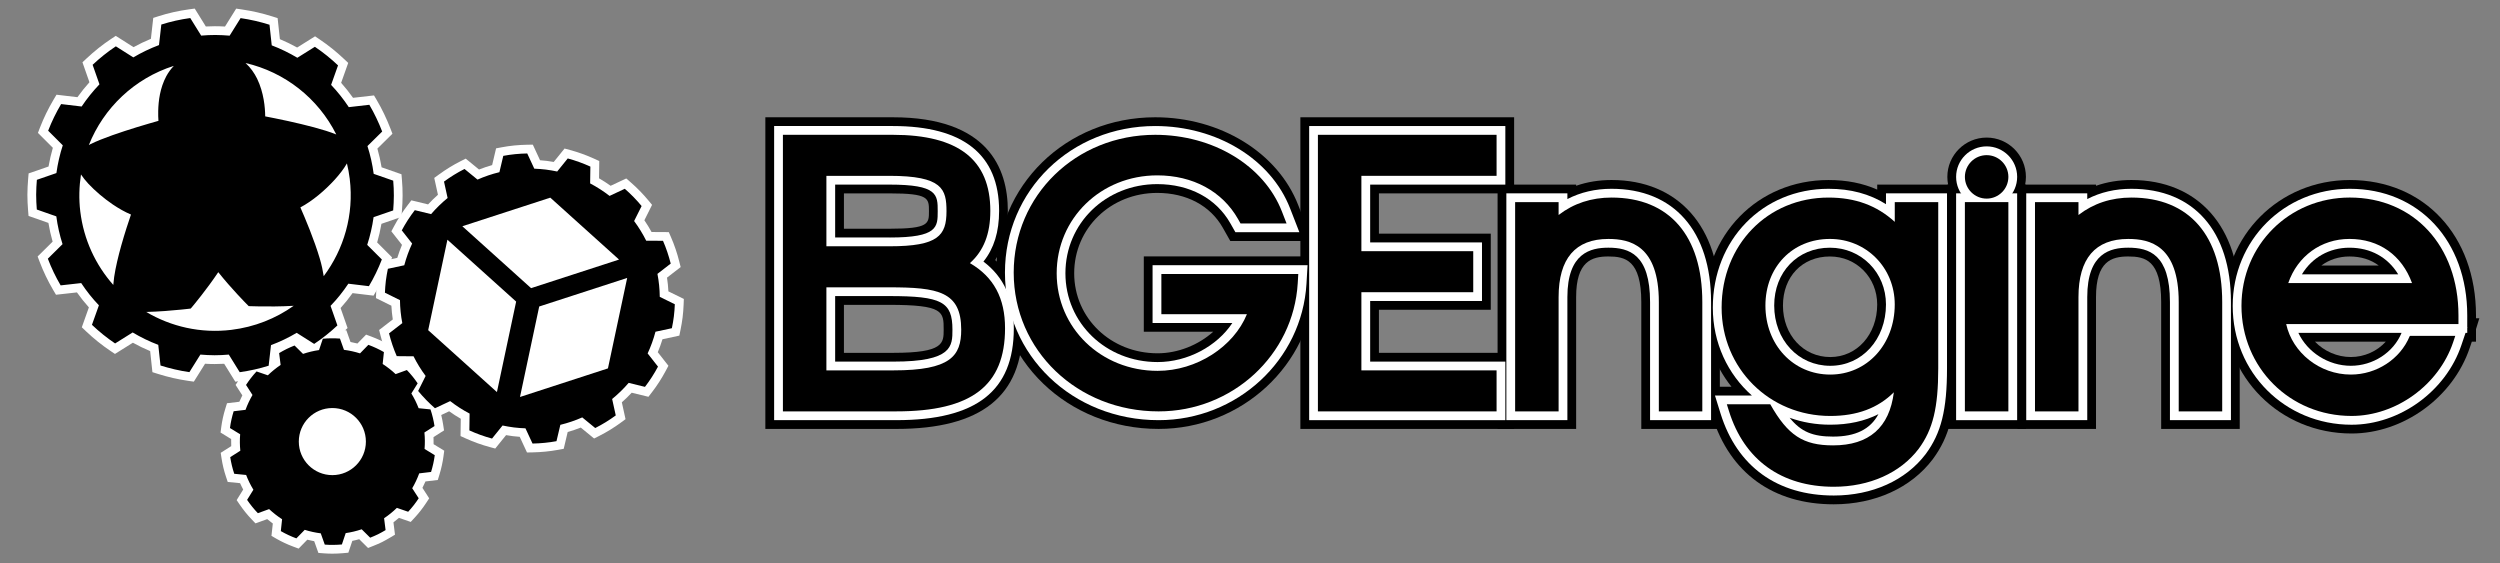
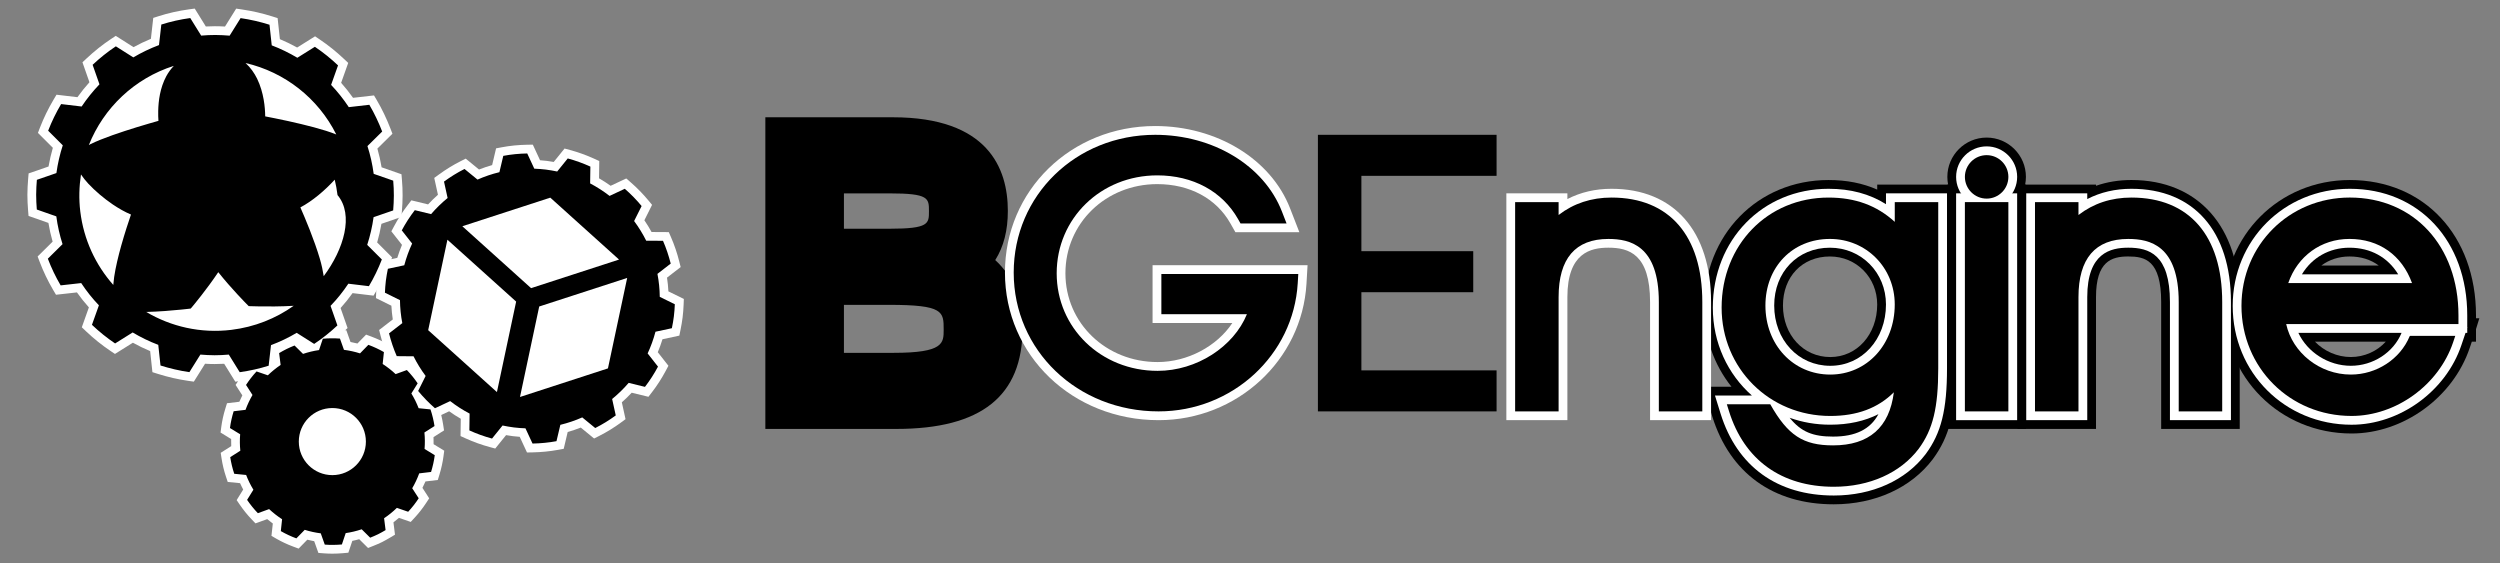
<svg xmlns="http://www.w3.org/2000/svg" version="1.1" id="レイヤー_1" x="0px" y="0px" width="213px" height="48px" viewBox="0 0 213 48" style="enable-background:new 0 0 213 48;" xml:space="preserve">
  <rect x="0" y="0" width="213" height="48" fill="#808080" stroke="none" />
  <path style="fill:#FFFFFF;" d="M44.281,37.217c-0.193-0.015-0.386-0.032-0.582-0.056c-0.196-0.023-0.389-0.054-0.582-0.088l-0.922,1.143  l-0.47-0.127c-0.692-0.187-1.379-0.434-2.044-0.735l-0.444-0.202l0.021-1.474c-0.338-0.194-0.669-0.406-0.989-0.637l-1.331,0.626  L36.57,35.35c-0.536-0.466-1.048-0.989-1.52-1.56l-0.311-0.374l0.655-1.313c-0.222-0.323-0.427-0.657-0.614-1l-1.469-0.014  l-0.193-0.444c-0.286-0.657-0.52-1.35-0.697-2.057l-0.119-0.473l1.163-0.898c-0.059-0.387-0.099-0.779-0.119-1.171l-1.313-0.648  l0.018-0.483c0.013-0.359,0.04-0.72,0.083-1.083c0.047-0.37,0.11-0.725,0.183-1.078l0.099-0.479l1.434-0.307  c0.115-0.375,0.249-0.745,0.4-1.106l-0.907-1.154l0.23-0.429c0.339-0.638,0.735-1.252,1.179-1.826l0.296-0.385l1.424,0.347  c0.263-0.283,0.544-0.559,0.841-0.821l-0.315-1.435l0.394-0.288c0.601-0.439,1.225-0.823,1.855-1.139l0.432-0.218l1.134,0.928  c0.365-0.143,0.738-0.27,1.117-0.377l0.336-1.426l0.476-0.09c0.692-0.132,1.421-0.205,2.168-0.218l0.486-0.008l0.616,1.329  c0.194,0.014,0.388,0.033,0.583,0.056c0.198,0.026,0.392,0.056,0.582,0.09l0.923-1.144l0.471,0.127  c0.696,0.188,1.384,0.437,2.043,0.736l0.443,0.203l-0.02,1.472c0.339,0.196,0.67,0.409,0.989,0.637l1.331-0.625l0.367,0.319  c0.544,0.472,1.055,0.995,1.521,1.556l0.311,0.375l-0.656,1.313c0.22,0.322,0.426,0.657,0.613,1l1.468,0.009l0.194,0.446  c0.283,0.651,0.518,1.344,0.697,2.058l0.12,0.475l-1.163,0.899c0.059,0.387,0.099,0.778,0.118,1.17l1.316,0.646l-0.019,0.485  c-0.016,0.362-0.041,0.726-0.087,1.09c-0.044,0.361-0.108,0.721-0.18,1.073l-0.098,0.477l-1.437,0.31  c-0.115,0.374-0.248,0.742-0.4,1.104l0.907,1.155l-0.228,0.43c-0.341,0.641-0.736,1.255-1.178,1.828l-0.297,0.385l-1.426-0.348  c-0.264,0.283-0.544,0.558-0.84,0.818l0.315,1.437L52.906,36c-0.585,0.431-1.208,0.814-1.854,1.141l-0.434,0.22l-1.136-0.932  c-0.363,0.143-0.735,0.27-1.115,0.377l-0.338,1.432l-0.479,0.088c-0.697,0.129-1.425,0.201-2.164,0.216l-0.486,0.009L44.281,37.217z  " />
  <g>
    <g>
      <g>
        <path d="M65.208,36.544V9.992h10.864c8.098,0,9.796,4.337,9.796,7.976c0,1.666-0.351,3.045-1.073,4.19     c1.545,1.42,2.327,3.373,2.327,5.815c0,5.768-3.518,8.572-10.752,8.572L65.208,36.544L65.208,36.544z M76.132,30.062     c4.269,0,4.269-0.825,4.269-1.97c0-1.543,0-2.119-4.657-2.119h-3.841v4.089H76.132z M75.803,19.488     c3.344,0,3.344-0.437,3.344-1.491c0-1.107,0-1.521-3.373-1.521h-3.871v3.013L75.803,19.488L75.803,19.488z" />
      </g>
      <g>
-         <path d="M98.713,36.544c-7.76,0-13.839-5.851-13.839-13.319c0-7.42,5.953-13.233,13.551-13.233     c5.547,0,10.444,3.008,12.185,7.486l1.19,3.056h-6.979l-0.643-1.138c-1.066-1.882-3.1-2.96-5.58-2.96     c-3.969,0-7.077,3.008-7.077,6.848c0,3.822,3.121,6.817,7.105,6.817c1.723,0,3.479-0.703,4.74-1.836h-5.914v-6.417h14.746     l-0.139,2.373C111.648,31.131,105.787,36.544,98.713,36.544z" />
-       </g>
+         </g>
      <g>
-         <polygon points="110.792,36.544 110.792,9.992 129.003,9.992 129.003,16.476 117.484,16.476 117.484,19.907 127.013,19.907      127.013,26.392 117.484,26.392 117.484,30.062 129.003,30.062 129.003,36.544    " />
-       </g>
+         </g>
      <g>
-         <path d="M139.838,36.544V25.732c0-3.582-1.385-3.881-2.805-3.881c-1.426,0-2.746,0.419-2.746,3.461v11.231h-6.693V15.726h6.693     v0.102c0.94-0.327,1.949-0.491,3.016-0.491c5.692,0,9.229,3.983,9.229,10.395v10.813H139.838z" />
-       </g>
+         </g>
      <g>
        <path d="M156.237,42.967c-5.168,0-8.843-2.659-10.352-7.486l-0.787-2.53h2.425c-1.501-1.88-2.336-4.256-2.336-6.74     c0-6.198,4.557-10.873,10.603-10.873c1.542,0,2.911,0.269,4.149,0.816v-0.426h6.692v15.649c0,3.72-0.532,5.82-1.963,7.755     C162.82,41.57,159.748,42.967,156.237,42.967z M155.909,21.852c-2.356,0-4.001,1.718-4.001,4.18c0,2.501,1.732,4.388,4.03,4.388     c2.28,0,3.999-1.925,3.999-4.479C159.938,23.648,158.17,21.852,155.909,21.852z" />
      </g>
      <g>
        <rect x="165.914" y="15.726" width="6.693" height="20.818" />
      </g>
      <g>
        <path d="M184.132,36.544V25.732c0-3.582-1.386-3.881-2.806-3.881c-1.428,0-2.746,0.419-2.746,3.461v11.231h-6.693V15.726h6.693     v0.103c0.941-0.327,1.951-0.492,3.017-0.492c5.692,0,9.229,3.983,9.229,10.395v10.813H184.132z" />
      </g>
      <g>
        <path d="M200.352,36.934c-6.097,0-10.873-4.776-10.873-10.873c0-6.012,4.711-10.723,10.723-10.723     c6.332,0,10.753,4.741,10.753,11.53v0.251h0.284l-0.284,0.926v1.065H210.6l-0.181,0.533     C208.998,33.867,204.765,36.934,200.352,36.934z M197.233,29.109c0.782,0.813,1.899,1.31,3.057,1.31     c1.158,0,2.247-0.498,2.978-1.31H197.233z M202.67,22.625c-0.68-0.51-1.523-0.773-2.498-0.773c-0.902,0-1.726,0.272-2.395,0.773     H202.67z" />
      </g>
      <g>
        <path d="M169.262,18.417c-1.847,0-3.348-1.501-3.348-3.347c0-1.846,1.501-3.348,3.348-3.348c1.845,0,3.346,1.501,3.346,3.348     C172.607,16.916,171.105,18.417,169.262,18.417z" />
      </g>
    </g>
    <g>
      <g>
-         <path style="fill:#FFFFFF;" d="M65.956,35.798v-25.06h10.118c6.005,0,9.05,2.433,9.05,7.229c0,1.784-0.438,3.206-1.335,4.32     c1.74,1.314,2.588,3.183,2.588,5.685c0,5.338-3.18,7.825-10.006,7.825H65.956z M76.132,30.809c5.016,0,5.016-1.319,5.016-2.718     c0-2.384-0.908-2.866-5.403-2.866h-4.59v5.583L76.132,30.809L76.132,30.809z M75.803,20.236c4.09,0,4.09-0.891,4.09-2.239     c0-1.415,0-2.269-4.119-2.269h-4.619v4.507H75.803L75.803,20.236z" />
-       </g>
+         </g>
      <g>
        <path style="fill:#FFFFFF;" d="M98.713,35.798c-7.34,0-13.091-5.522-13.091-12.573c0-7.002,5.623-12.487,12.803-12.487     c5.242,0,9.859,2.817,11.489,7.011l0.792,2.036h-5.45l-0.429-0.757c-1.203-2.123-3.474-3.341-6.229-3.341     c-4.387,0-7.824,3.337-7.824,7.596c0,4.242,3.45,7.564,7.852,7.564c2.557,0,5.062-1.35,6.371-3.33h-6.798v-4.923h13.205     l-0.092,1.582C110.926,30.692,105.394,35.798,98.713,35.798z" />
      </g>
      <g>
-         <polygon style="fill:#FFFFFF;" points="111.541,35.798 111.541,10.738 128.255,10.738 128.255,15.729 116.738,15.729 116.738,20.654      126.265,20.654 126.265,25.644 116.738,25.644 116.738,30.809 128.255,30.809 128.255,35.798    " />
-       </g>
+         </g>
      <g>
        <path style="fill:#FFFFFF;" d="M140.586,35.798V25.732c0-4.079-1.797-4.629-3.553-4.629c-1.5,0-3.492,0.436-3.492,4.209v10.485h-5.2     V16.473h5.2v0.487c1.127-0.582,2.389-0.875,3.76-0.875c5.312,0,8.482,3.606,8.482,9.647v10.065H140.586z" />
      </g>
      <g>
        <path style="fill:#FFFFFF;" d="M156.237,42.218c-4.813,0-8.235-2.471-9.639-6.961l-0.484-1.559h3.146     c-2.053-1.814-3.328-4.476-3.328-7.488c0-5.772,4.238-10.125,9.858-10.125c1.879,0,3.495,0.431,4.896,1.311v-0.922h5.199v14.903     c0,3.539-0.492,5.521-1.816,7.311C162.364,40.934,159.513,42.218,156.237,42.218z M152.477,35.594     c0.979,1.212,1.998,1.604,3.701,1.604c1.907,0,3.172-0.616,3.865-1.912c-1.176,0.598-2.549,0.898-4.104,0.898     C154.715,36.187,153.551,35.979,152.477,35.594z M155.909,21.104c-2.752,0-4.747,2.072-4.747,4.927     c0,2.928,2.054,5.135,4.777,5.135c2.705,0,4.746-2.245,4.746-5.225C160.686,23.228,158.588,21.104,155.909,21.104z" />
      </g>
      <g>
        <rect x="166.661" y="16.473" style="fill:#FFFFFF;" width="5.2" height="19.325" />
      </g>
      <g>
        <path style="fill:#FFFFFF;" d="M184.879,35.798V25.732c0-4.079-1.795-4.629-3.553-4.629c-1.499,0-3.492,0.436-3.492,4.209v10.485h-5.199     V16.473h5.199v0.487c1.129-0.582,2.389-0.875,3.762-0.875c5.311,0,8.48,3.606,8.48,9.647v10.065H184.879z" />
      </g>
      <g>
        <path style="fill:#FFFFFF;" d="M200.352,36.187c-5.678,0-10.125-4.448-10.125-10.126c0-5.594,4.382-9.976,9.975-9.976     c5.893,0,10.007,4.434,10.007,10.782v0.998h0.021l-0.021,0.063v0.435h-0.146l-0.352,1.042     C208.391,33.334,204.453,36.187,200.352,36.187z M195.821,28.362c0.772,1.648,2.546,2.803,4.47,2.803     c1.891,0,3.627-1.125,4.322-2.803H195.821z M204.325,23.371c-0.884-1.453-2.35-2.267-4.153-2.267     c-1.721,0-3.195,0.847-4.048,2.267H204.325z" />
      </g>
      <g>
        <path style="fill:#FFFFFF;" d="M169.262,17.67c-1.435,0-2.601-1.166-2.601-2.599c0-1.435,1.166-2.6,2.601-2.6c1.434,0,2.6,1.165,2.6,2.6     C171.861,16.504,170.693,17.67,169.262,17.67z" />
      </g>
    </g>
    <g>
      <g>
        <path d="M66.704,35.05V11.486h9.37c5.585,0,8.302,2.12,8.302,6.481c0,1.952-0.559,3.396-1.739,4.45     c2.036,1.19,2.993,2.984,2.993,5.554c0,4.895-2.855,7.078-9.258,7.078H66.704z M76.132,31.556c4.846,0,5.764-1.218,5.764-3.464     c0-3.258-1.97-3.612-6.151-3.612h-5.336v7.077L76.132,31.556L76.132,31.556z M75.803,20.983c4.14,0,4.838-0.921,4.838-2.985     c0-1.877-0.326-3.017-4.867-3.017h-5.365v6.002H75.803z" />
      </g>
      <g>
        <path d="M98.713,35.05c-6.922,0-12.345-5.193-12.345-11.825c0-6.582,5.296-11.739,12.057-11.739     c4.936,0,9.273,2.625,10.794,6.534l0.396,1.019h-3.922l-0.214-0.379c-1.339-2.363-3.847-3.719-6.879-3.719     c-4.807,0-8.571,3.664-8.571,8.342c0,4.661,3.777,8.313,8.6,8.313c3.329,0,6.48-2.057,7.607-4.825h-7.288v-3.427h11.665     l-0.047,0.79C110.203,30.254,104.998,35.05,98.713,35.05z" />
      </g>
      <g>
        <polygon points="112.286,35.05 112.286,11.486 127.508,11.486 127.508,14.981 115.99,14.981 115.99,21.401 125.52,21.401      125.52,24.896 115.99,24.896 115.99,31.556 127.508,31.556 127.508,35.05    " />
      </g>
      <g>
        <path d="M141.333,35.05v-9.317c0-4.819-2.453-5.375-4.3-5.375c-2.813,0-4.24,1.668-4.24,4.957v9.738h-3.704V17.22h3.704v1.097     c1.28-0.987,2.791-1.485,4.51-1.485c4.916,0,7.734,3.244,7.734,8.9v9.317H141.333z" />
      </g>
      <g>
        <path d="M156.237,41.472c-4.46,0-7.63-2.287-8.926-6.438l-0.184-0.589h3.602l0.097-0.002c1.499,2.651,2.8,3.503,5.352,3.503     c3.063,0,4.802-1.521,5.178-4.524c-1.355,1.354-3.146,2.018-5.416,2.018c-5.191,0-9.258-4.055-9.258-9.229     c0-5.346,3.915-9.378,9.108-9.378c2.272,0,4.104,0.666,5.644,2.069V17.22h3.704v14.156c0,3.36-0.453,5.221-1.669,6.865     C161.909,40.298,159.275,41.472,156.237,41.472z M155.909,20.357c-3.185,0-5.495,2.386-5.495,5.674     c0,3.354,2.375,5.882,5.524,5.882c3.132,0,5.494-2.567,5.494-5.973C161.434,22.81,159.006,20.357,155.909,20.357z" />
      </g>
      <g>
        <rect x="167.408" y="17.22" width="3.705" height="17.83" />
      </g>
      <g>
        <path d="M185.627,35.05v-9.317c0-4.819-2.453-5.375-4.301-5.375c-2.813,0-4.24,1.668-4.24,4.957v9.738h-3.705V17.22h3.705v1.098     c1.279-0.987,2.791-1.486,4.511-1.486c4.916,0,7.735,3.244,7.735,8.9v9.317H185.627z" />
      </g>
      <g>
        <path d="M200.352,35.439c-5.26,0-9.379-4.119-9.379-9.379c0-5.174,4.055-9.229,9.229-9.229c5.451,0,9.259,4.127,9.259,10.035     v0.747h-14.677c0.533,2.434,2.848,4.3,5.508,4.3c2.191,0,4.205-1.314,5.014-3.271l0.047-0.029h3.837l-0.185,0.554     C207.78,32.802,204.142,35.439,200.352,35.439z M205.505,24.119c-0.866-2.374-2.806-3.762-5.333-3.762     c-2.428,0-4.428,1.478-5.214,3.762H205.505z" />
      </g>
      <g>
        <path d="M169.262,16.922c-1.021,0-1.853-0.83-1.853-1.851s0.831-1.852,1.853-1.852s1.852,0.831,1.852,1.852     S170.283,16.922,169.262,16.922z" />
      </g>
    </g>
  </g>
  <path style="fill:#FFFFFF;" d="M36.942,37.845c0.005-0.201,0.003-0.403-0.006-0.606l0.897-0.568l-0.075-0.482  c-0.081-0.527-0.206-1.044-0.371-1.541l-0.153-0.459l-1.051-0.106c-0.041-0.093-0.084-0.185-0.13-0.276  c-0.043-0.09-0.09-0.177-0.137-0.265l0.558-0.899l-0.274-0.401c-0.309-0.453-0.645-0.867-1-1.232l-0.335-0.346l-0.993,0.357  c-0.155-0.13-0.316-0.256-0.479-0.374l0.111-1.055l-0.421-0.241c-0.44-0.254-0.923-0.479-1.434-0.672l-0.457-0.17l-0.739,0.758  c-0.196-0.051-0.392-0.094-0.59-0.13l-0.354-0.999l-0.488-0.035c-0.237-0.018-0.476-0.026-0.714-0.026  c-0.289,0-0.579,0.013-0.868,0.04l-0.484,0.044l-0.336,1.005c-0.196,0.039-0.393,0.087-0.588,0.141l-0.752-0.743l-0.452,0.179  c-0.244,0.096-0.486,0.201-0.728,0.319c-0.239,0.117-0.47,0.247-0.695,0.38l-0.42,0.25l0.133,1.053  c-0.163,0.123-0.319,0.251-0.471,0.382l-1.003-0.342l-0.329,0.356c-0.36,0.389-0.688,0.81-0.976,1.249l-0.264,0.406l0.573,0.889  c-0.091,0.179-0.176,0.36-0.255,0.545l-1.051,0.124l-0.144,0.465c-0.16,0.517-0.275,1.039-0.343,1.552l-0.063,0.482l0.904,0.553  c-0.005,0.2-0.003,0.403,0.006,0.604l-0.897,0.569l0.074,0.483c0.082,0.527,0.207,1.046,0.371,1.539l0.153,0.46l1.052,0.104  c0.041,0.092,0.083,0.183,0.129,0.274c0.044,0.091,0.091,0.181,0.138,0.268l-0.558,0.902l0.274,0.401  c0.301,0.441,0.636,0.854,0.994,1.229l0.336,0.352l0.999-0.362c0.155,0.131,0.315,0.255,0.478,0.373l-0.115,1.053l0.42,0.243  c0.445,0.258,0.929,0.484,1.438,0.673l0.455,0.17l0.741-0.759c0.197,0.05,0.392,0.093,0.589,0.129l0.354,0.996l0.484,0.038  c0.235,0.018,0.472,0.027,0.708,0.027c0.291,0,0.583-0.014,0.875-0.039l0.487-0.043l0.338-1.009  c0.199-0.039,0.395-0.087,0.588-0.141l0.753,0.748l0.456-0.182c0.242-0.096,0.483-0.199,0.734-0.32  c0.234-0.12,0.461-0.247,0.685-0.381l0.419-0.25l-0.131-1.051c0.162-0.123,0.319-0.25,0.471-0.383l1.001,0.347l0.331-0.357  c0.358-0.388,0.687-0.807,0.976-1.248l0.266-0.406l-0.575-0.891c0.091-0.177,0.176-0.359,0.257-0.546l1.052-0.126l0.143-0.467  c0.158-0.515,0.272-1.035,0.341-1.546l0.064-0.482L36.942,37.845z" />
  <path style="fill:#FFFFFF;" d="M34.246,15.33l-0.04-0.483l-1.694-0.593c-0.091-0.545-0.21-1.078-0.359-1.595l1.283-1.266l-0.177-0.457  c-0.328-0.848-0.715-1.65-1.147-2.388L31.866,8.13L30.08,8.334c-0.313-0.441-0.653-0.87-1.015-1.277l0.603-1.697l-0.354-0.333  c-0.656-0.621-1.353-1.179-2.068-1.661l-0.402-0.272L25.316,4.05c-0.482-0.269-0.975-0.507-1.47-0.714l-0.193-1.794l-0.466-0.146  c-0.837-0.265-1.705-0.464-2.582-0.591l-0.482-0.071L19.17,2.261c-0.274-0.017-0.559-0.026-0.867-0.027  c-0.257,0-0.512,0.008-0.766,0.022L16.591,0.73L16.11,0.796c-0.896,0.123-1.767,0.317-2.592,0.582l-0.461,0.147l-0.201,1.783  c-0.511,0.211-1.005,0.449-1.479,0.709L9.862,3.055L9.458,3.323C8.746,3.795,8.046,4.35,7.38,4.975L7.025,5.308L7.62,7.007  C7.253,7.417,6.91,7.843,6.598,8.28L4.814,8.069L4.566,8.486c-0.454,0.765-0.844,1.567-1.16,2.382l-0.174,0.454l1.271,1.27  c-0.151,0.519-0.274,1.053-0.367,1.595l-1.698,0.588l-0.041,0.484c-0.037,0.435-0.059,0.875-0.063,1.332  c0.001,0.445,0.022,0.885,0.058,1.323l0.04,0.484l1.693,0.595c0.088,0.538,0.209,1.072,0.359,1.596l-1.278,1.264l0.173,0.455  c0.314,0.827,0.7,1.631,1.145,2.388l0.246,0.417l1.785-0.199c0.313,0.442,0.653,0.87,1.018,1.277l-0.603,1.695l0.353,0.335  c0.654,0.621,1.351,1.18,2.069,1.664l0.402,0.271l1.528-0.956c0.481,0.268,0.974,0.507,1.471,0.713l0.193,1.796l0.467,0.147  c0.859,0.271,1.728,0.47,2.581,0.592l0.482,0.069l0.955-1.526c0.269,0.017,0.54,0.026,0.816,0.026c0.274,0,0.545-0.009,0.813-0.023  l0.949,1.528l0.482-0.066c0.897-0.127,1.768-0.322,2.585-0.579l0.463-0.146l0.202-1.789c0.512-0.212,1.006-0.448,1.476-0.707  l1.52,0.963l0.404-0.268c0.713-0.474,1.411-1.029,2.077-1.649l0.355-0.334l-0.595-1.702c0.363-0.402,0.704-0.827,1.021-1.271  l1.787,0.215l0.249-0.419c0.446-0.752,0.834-1.555,1.156-2.386l0.176-0.454l-1.273-1.271c0.15-0.521,0.273-1.052,0.365-1.589  l1.706-0.591l0.038-0.488c0.034-0.433,0.059-0.88,0.059-1.32C34.305,16.215,34.283,15.772,34.246,15.33z" />
  <path d="M57.243,27.964c0.069-0.332,0.129-0.673,0.171-1.014c0.043-0.345,0.067-0.686,0.081-1.027l-1.283-0.631  c-0.007-0.666-0.074-1.319-0.198-1.958l1.131-0.876c-0.168-0.668-0.387-1.319-0.658-1.942l-1.43-0.008  c-0.293-0.587-0.64-1.15-1.03-1.676l0.639-1.278c-0.438-0.529-0.915-1.018-1.434-1.47l-1.296,0.608  c-0.515-0.399-1.069-0.757-1.656-1.066l0.02-1.432c-0.614-0.28-1.26-0.514-1.928-0.695l-0.899,1.114  c-0.318-0.066-0.641-0.123-0.969-0.165c-0.33-0.04-0.657-0.064-0.982-0.077l-0.601-1.296c-0.694,0.012-1.375,0.078-2.041,0.205  L42.55,14.67c-0.643,0.155-1.267,0.367-1.866,0.632l-1.107-0.906c-0.613,0.309-1.196,0.671-1.748,1.075l0.307,1.397  c-0.506,0.417-0.978,0.875-1.407,1.375l-1.387-0.337c-0.415,0.539-0.787,1.114-1.111,1.721l0.883,1.124  c-0.275,0.588-0.499,1.207-0.67,1.85l-1.396,0.3c-0.069,0.334-0.128,0.67-0.172,1.015c-0.042,0.344-0.066,0.683-0.08,1.022  l1.282,0.634c0.008,0.665,0.075,1.321,0.199,1.958l-1.131,0.874c0.167,0.67,0.386,1.318,0.657,1.94l1.431,0.013  c0.292,0.588,0.639,1.15,1.03,1.673l-0.638,1.28c0.437,0.528,0.914,1.022,1.433,1.472l1.295-0.608  c0.515,0.398,1.07,0.757,1.656,1.063l-0.019,1.435c0.616,0.279,1.26,0.514,1.929,0.694l0.898-1.113  c0.318,0.064,0.641,0.126,0.97,0.165c0.33,0.04,0.657,0.064,0.981,0.075l0.602,1.298c0.694-0.013,1.375-0.08,2.041-0.203  l0.329-1.392c0.642-0.157,1.266-0.367,1.866-0.633l1.106,0.906c0.613-0.31,1.198-0.67,1.749-1.075l-0.309-1.399  c0.509-0.417,0.979-0.872,1.408-1.374l1.389,0.34c0.415-0.539,0.787-1.116,1.11-1.724l-0.882-1.125  c0.273-0.588,0.498-1.206,0.668-1.849L57.243,27.964z" />
  <g>
    <polygon style="fill:#FFFFFF;" points="52.742,22.115 46.885,16.84 39.391,19.276 45.248,24.55  " />
    <g>
      <polygon style="fill:#FFFFFF;" points="53.436,23.68 45.941,26.113 44.303,33.823 51.797,31.387   " />
      <polygon style="fill:#FFFFFF;" points="38.12,20.424 36.481,28.131 42.338,33.405 43.976,25.696   " />
    </g>
  </g>
  <path d="M36.173,38.25c0.038-0.464,0.034-0.935-0.013-1.403l0.86-0.546c-0.074-0.478-0.186-0.951-0.342-1.419l-1.011-0.103  c-0.085-0.216-0.176-0.431-0.281-0.643c-0.104-0.211-0.22-0.413-0.338-0.612l0.536-0.864c-0.278-0.408-0.584-0.788-0.919-1.133  l-0.958,0.347c-0.343-0.322-0.713-0.611-1.104-0.863l0.106-1.014c-0.423-0.243-0.867-0.448-1.324-0.618l-0.711,0.729  c-0.446-0.141-0.902-0.242-1.369-0.302l-0.341-0.959c-0.483-0.034-0.972-0.033-1.459,0.013l-0.323,0.966  c-0.458,0.066-0.915,0.176-1.364,0.326l-0.723-0.715c-0.225,0.09-0.449,0.186-0.671,0.295c-0.221,0.108-0.435,0.228-0.643,0.352  l0.128,1.008c-0.394,0.268-0.758,0.563-1.089,0.884l-0.963-0.329c-0.333,0.359-0.632,0.744-0.896,1.15l0.551,0.855  c-0.236,0.404-0.434,0.827-0.594,1.266l-1.011,0.12c-0.144,0.468-0.251,0.943-0.315,1.43l0.869,0.532  c-0.038,0.462-0.034,0.932,0.014,1.401l-0.86,0.547c0.074,0.476,0.186,0.951,0.342,1.418l1.013,0.101  c0.084,0.216,0.175,0.43,0.28,0.643c0.104,0.212,0.219,0.416,0.338,0.614l-0.536,0.865c0.278,0.407,0.584,0.787,0.918,1.134  l0.958-0.348c0.344,0.321,0.713,0.609,1.105,0.863l-0.107,1.012c0.424,0.245,0.868,0.45,1.324,0.62l0.712-0.729  c0.446,0.139,0.9,0.24,1.367,0.299l0.341,0.96c0.484,0.038,0.971,0.031,1.459-0.012l0.324-0.967  c0.458-0.067,0.914-0.175,1.363-0.326l0.723,0.717c0.227-0.091,0.45-0.187,0.672-0.294c0.22-0.111,0.433-0.23,0.641-0.354  l-0.127-1.01c0.393-0.264,0.756-0.559,1.089-0.884l0.962,0.332c0.333-0.359,0.634-0.744,0.898-1.149l-0.553-0.855  c0.237-0.404,0.435-0.829,0.596-1.267l1.011-0.121c0.142-0.466,0.25-0.943,0.314-1.429L36.173,38.25z M28.316,40.481  c-1.579,0-2.858-1.281-2.858-2.859c0-1.579,1.279-2.858,2.858-2.858c1.579,0,2.858,1.279,2.858,2.858  C31.175,39.2,29.895,40.481,28.316,40.481z" />
-   <path d="M33.499,17.928c0.032-0.416,0.057-0.841,0.057-1.265c0.001-0.429-0.018-0.85-0.054-1.271l-1.664-0.58  c-0.109-0.817-0.285-1.604-0.532-2.366l1.256-1.239c-0.306-0.792-0.669-1.556-1.095-2.279l-1.75,0.201  c-0.447-0.677-0.953-1.313-1.507-1.897l0.59-1.661c-0.613-0.579-1.268-1.11-1.973-1.584l-1.494,0.935  c-0.688-0.409-1.418-0.768-2.182-1.058l-0.189-1.756c-0.794-0.25-1.617-0.441-2.464-0.564l-0.934,1.495  c-0.401-0.033-0.804-0.056-1.213-0.058C17.945,2.979,17.537,3,17.14,3.034l-0.929-1.496c-0.847,0.116-1.669,0.299-2.466,0.553  l-0.198,1.749c-0.762,0.288-1.495,0.638-2.188,1.05L9.871,3.947c-0.707,0.467-1.364,0.997-1.98,1.574l0.583,1.663  C7.916,7.77,7.405,8.401,6.955,9.075L5.208,8.867c-0.429,0.722-0.8,1.482-1.105,2.27l1.246,1.244  c-0.249,0.762-0.43,1.551-0.543,2.364L3.141,15.32c-0.036,0.417-0.056,0.838-0.06,1.268c0.001,0.425,0.021,0.846,0.055,1.264  l1.662,0.583c0.107,0.812,0.287,1.603,0.531,2.366L4.076,22.04c0.302,0.793,0.668,1.556,1.091,2.274l1.751-0.196  c0.446,0.677,0.953,1.314,1.509,1.895l-0.593,1.662c0.614,0.581,1.271,1.114,1.973,1.587l1.496-0.937  c0.687,0.41,1.421,0.77,2.182,1.056l0.19,1.76c0.795,0.25,1.618,0.444,2.462,0.565l0.936-1.496c0.4,0.032,0.801,0.057,1.211,0.057  c0.408,0,0.811-0.021,1.21-0.056l0.93,1.5c0.848-0.119,1.669-0.301,2.466-0.552l0.199-1.753c0.762-0.288,1.495-0.636,2.188-1.049  l1.49,0.944c0.705-0.467,1.365-0.998,1.98-1.573l-0.584-1.669c0.562-0.581,1.067-1.212,1.516-1.888l1.752,0.211  c0.428-0.721,0.797-1.482,1.103-2.274l-1.247-1.245c0.247-0.761,0.43-1.551,0.543-2.36L33.499,17.928z M28.651,11.457  c-1.045-0.427-2.678-0.826-4.088-1.139c-0.789-0.172-1.493-0.311-1.968-0.403c-0.008-0.747-0.112-2.014-0.688-3.209  c-0.234-0.475-0.556-0.946-0.989-1.337C24.266,6.141,27.111,8.378,28.651,11.457z M14.809,5.612  c-0.259,0.273-0.475,0.573-0.641,0.881c-0.539,1.01-0.67,2.11-0.689,2.96c-0.009,0.33,0.006,0.605,0.021,0.843  c-0.448,0.127-1.105,0.315-1.843,0.541c-1.345,0.416-2.914,0.936-3.943,1.44c-0.054,0.026-0.093,0.057-0.145,0.084  C8.827,9.197,11.456,6.676,14.809,5.612z M9.726,23.602c-0.034,0.233-0.058,0.456-0.074,0.674c-1.5-1.696-2.521-3.845-2.813-6.263  c-0.129-1.074-0.096-2.127,0.06-3.15c0.177,0.263,0.381,0.526,0.629,0.791c0.573,0.612,1.309,1.24,2.079,1.765  c0.516,0.347,1.037,0.645,1.552,0.86c-0.215,0.625-0.537,1.604-0.833,2.657C10.079,21.827,9.85,22.762,9.726,23.602z M19.709,28.104  c-2.623,0.317-5.141-0.278-7.251-1.525c0.539-0.014,1.092-0.045,1.599-0.081c1.059-0.076,1.9-0.176,1.908-0.176l0.285-0.034  l0.186-0.221c0.01-0.013,1.167-1.392,2.16-2.878c1.113,1.399,2.381,2.676,2.393,2.689l0.202,0.204l0.288,0.008  c0.007,0.001,0.854,0.031,1.916,0.019c0.518-0.008,1.079-0.02,1.627-0.055C23.498,27.134,21.693,27.864,19.709,28.104z   M27.581,23.53c-0.071-0.469-0.178-0.962-0.331-1.487c-0.477-1.616-1.239-3.421-1.658-4.372c1.025-0.541,2.091-1.445,2.926-2.362  c0.426-0.471,0.783-0.936,1.041-1.385c0.101,0.426,0.186,0.863,0.239,1.312C30.171,18.304,29.296,21.234,27.581,23.53z" />
+   <path d="M33.499,17.928c0.032-0.416,0.057-0.841,0.057-1.265c0.001-0.429-0.018-0.85-0.054-1.271l-1.664-0.58  c-0.109-0.817-0.285-1.604-0.532-2.366l1.256-1.239c-0.306-0.792-0.669-1.556-1.095-2.279l-1.75,0.201  c-0.447-0.677-0.953-1.313-1.507-1.897l0.59-1.661c-0.613-0.579-1.268-1.11-1.973-1.584l-1.494,0.935  c-0.688-0.409-1.418-0.768-2.182-1.058l-0.189-1.756c-0.794-0.25-1.617-0.441-2.464-0.564l-0.934,1.495  c-0.401-0.033-0.804-0.056-1.213-0.058C17.945,2.979,17.537,3,17.14,3.034l-0.929-1.496c-0.847,0.116-1.669,0.299-2.466,0.553  l-0.198,1.749c-0.762,0.288-1.495,0.638-2.188,1.05L9.871,3.947c-0.707,0.467-1.364,0.997-1.98,1.574l0.583,1.663  C7.916,7.77,7.405,8.401,6.955,9.075L5.208,8.867c-0.429,0.722-0.8,1.482-1.105,2.27l1.246,1.244  c-0.249,0.762-0.43,1.551-0.543,2.364L3.141,15.32c-0.036,0.417-0.056,0.838-0.06,1.268c0.001,0.425,0.021,0.846,0.055,1.264  l1.662,0.583c0.107,0.812,0.287,1.603,0.531,2.366L4.076,22.04c0.302,0.793,0.668,1.556,1.091,2.274l1.751-0.196  c0.446,0.677,0.953,1.314,1.509,1.895l-0.593,1.662c0.614,0.581,1.271,1.114,1.973,1.587l1.496-0.937  c0.687,0.41,1.421,0.77,2.182,1.056l0.19,1.76c0.795,0.25,1.618,0.444,2.462,0.565l0.936-1.496c0.4,0.032,0.801,0.057,1.211,0.057  c0.408,0,0.811-0.021,1.21-0.056l0.93,1.5c0.848-0.119,1.669-0.301,2.466-0.552l0.199-1.753c0.762-0.288,1.495-0.636,2.188-1.049  l1.49,0.944c0.705-0.467,1.365-0.998,1.98-1.573l-0.584-1.669c0.562-0.581,1.067-1.212,1.516-1.888l1.752,0.211  c0.428-0.721,0.797-1.482,1.103-2.274l-1.247-1.245c0.247-0.761,0.43-1.551,0.543-2.36L33.499,17.928z M28.651,11.457  c-1.045-0.427-2.678-0.826-4.088-1.139c-0.789-0.172-1.493-0.311-1.968-0.403c-0.008-0.747-0.112-2.014-0.688-3.209  c-0.234-0.475-0.556-0.946-0.989-1.337C24.266,6.141,27.111,8.378,28.651,11.457z M14.809,5.612  c-0.259,0.273-0.475,0.573-0.641,0.881c-0.539,1.01-0.67,2.11-0.689,2.96c-0.009,0.33,0.006,0.605,0.021,0.843  c-0.448,0.127-1.105,0.315-1.843,0.541c-1.345,0.416-2.914,0.936-3.943,1.44c-0.054,0.026-0.093,0.057-0.145,0.084  C8.827,9.197,11.456,6.676,14.809,5.612z M9.726,23.602c-0.034,0.233-0.058,0.456-0.074,0.674c-1.5-1.696-2.521-3.845-2.813-6.263  c-0.129-1.074-0.096-2.127,0.06-3.15c0.177,0.263,0.381,0.526,0.629,0.791c0.573,0.612,1.309,1.24,2.079,1.765  c0.516,0.347,1.037,0.645,1.552,0.86c-0.215,0.625-0.537,1.604-0.833,2.657C10.079,21.827,9.85,22.762,9.726,23.602z M19.709,28.104  c-2.623,0.317-5.141-0.278-7.251-1.525c0.539-0.014,1.092-0.045,1.599-0.081c1.059-0.076,1.9-0.176,1.908-0.176l0.285-0.034  l0.186-0.221c0.01-0.013,1.167-1.392,2.16-2.878c1.113,1.399,2.381,2.676,2.393,2.689l0.202,0.204l0.288,0.008  c0.007,0.001,0.854,0.031,1.916,0.019c0.518-0.008,1.079-0.02,1.627-0.055C23.498,27.134,21.693,27.864,19.709,28.104z   M27.581,23.53c-0.071-0.469-0.178-0.962-0.331-1.487c-0.477-1.616-1.239-3.421-1.658-4.372c1.025-0.541,2.091-1.445,2.926-2.362  c0.101,0.426,0.186,0.863,0.239,1.312C30.171,18.304,29.296,21.234,27.581,23.53z" />
</svg>